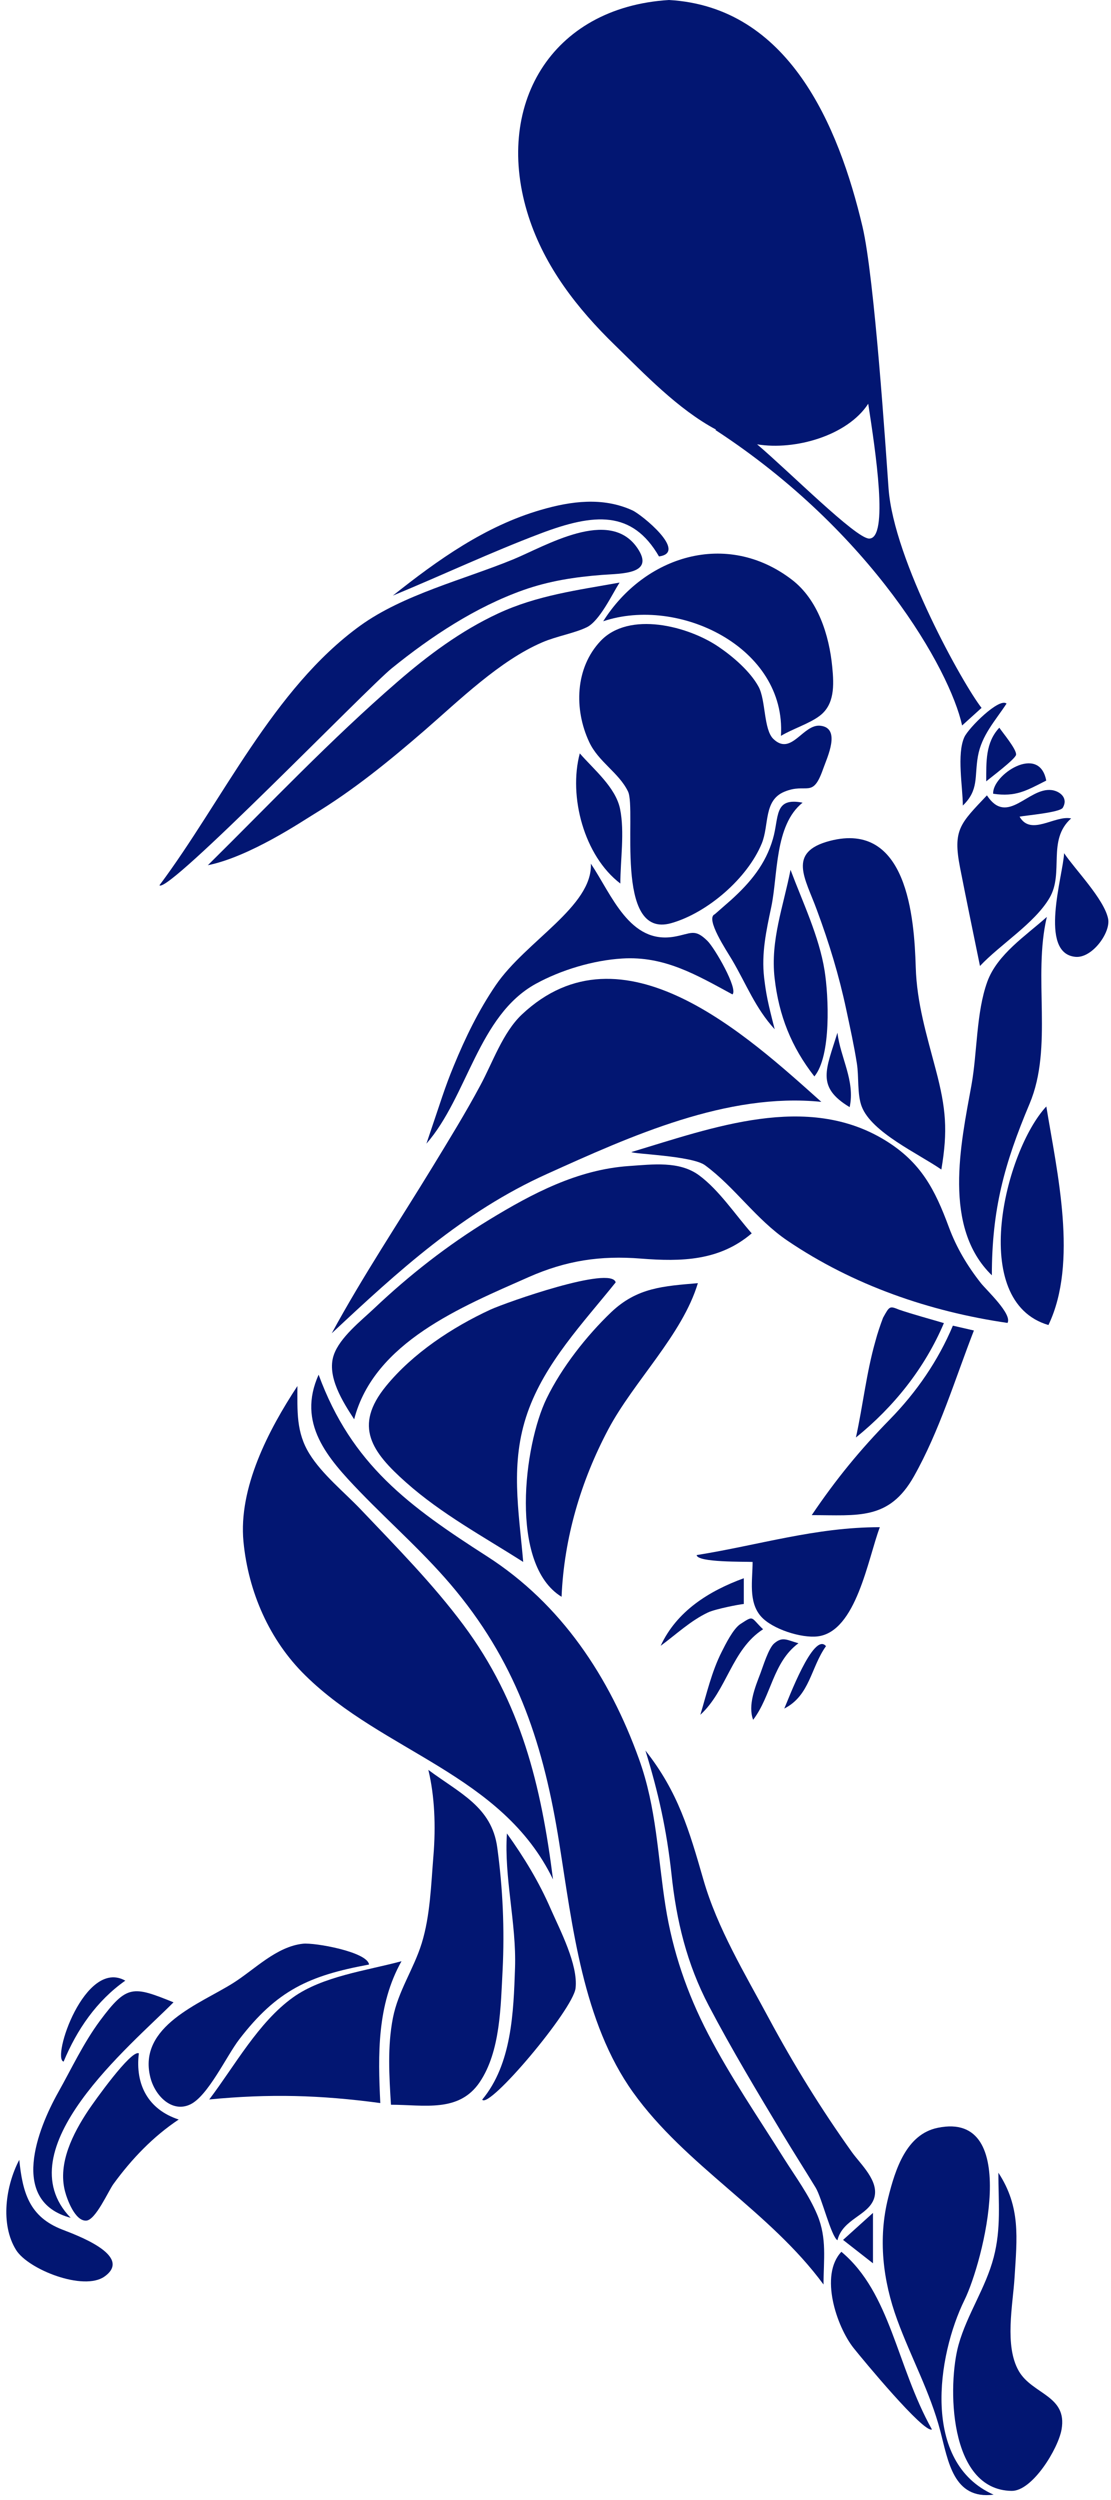
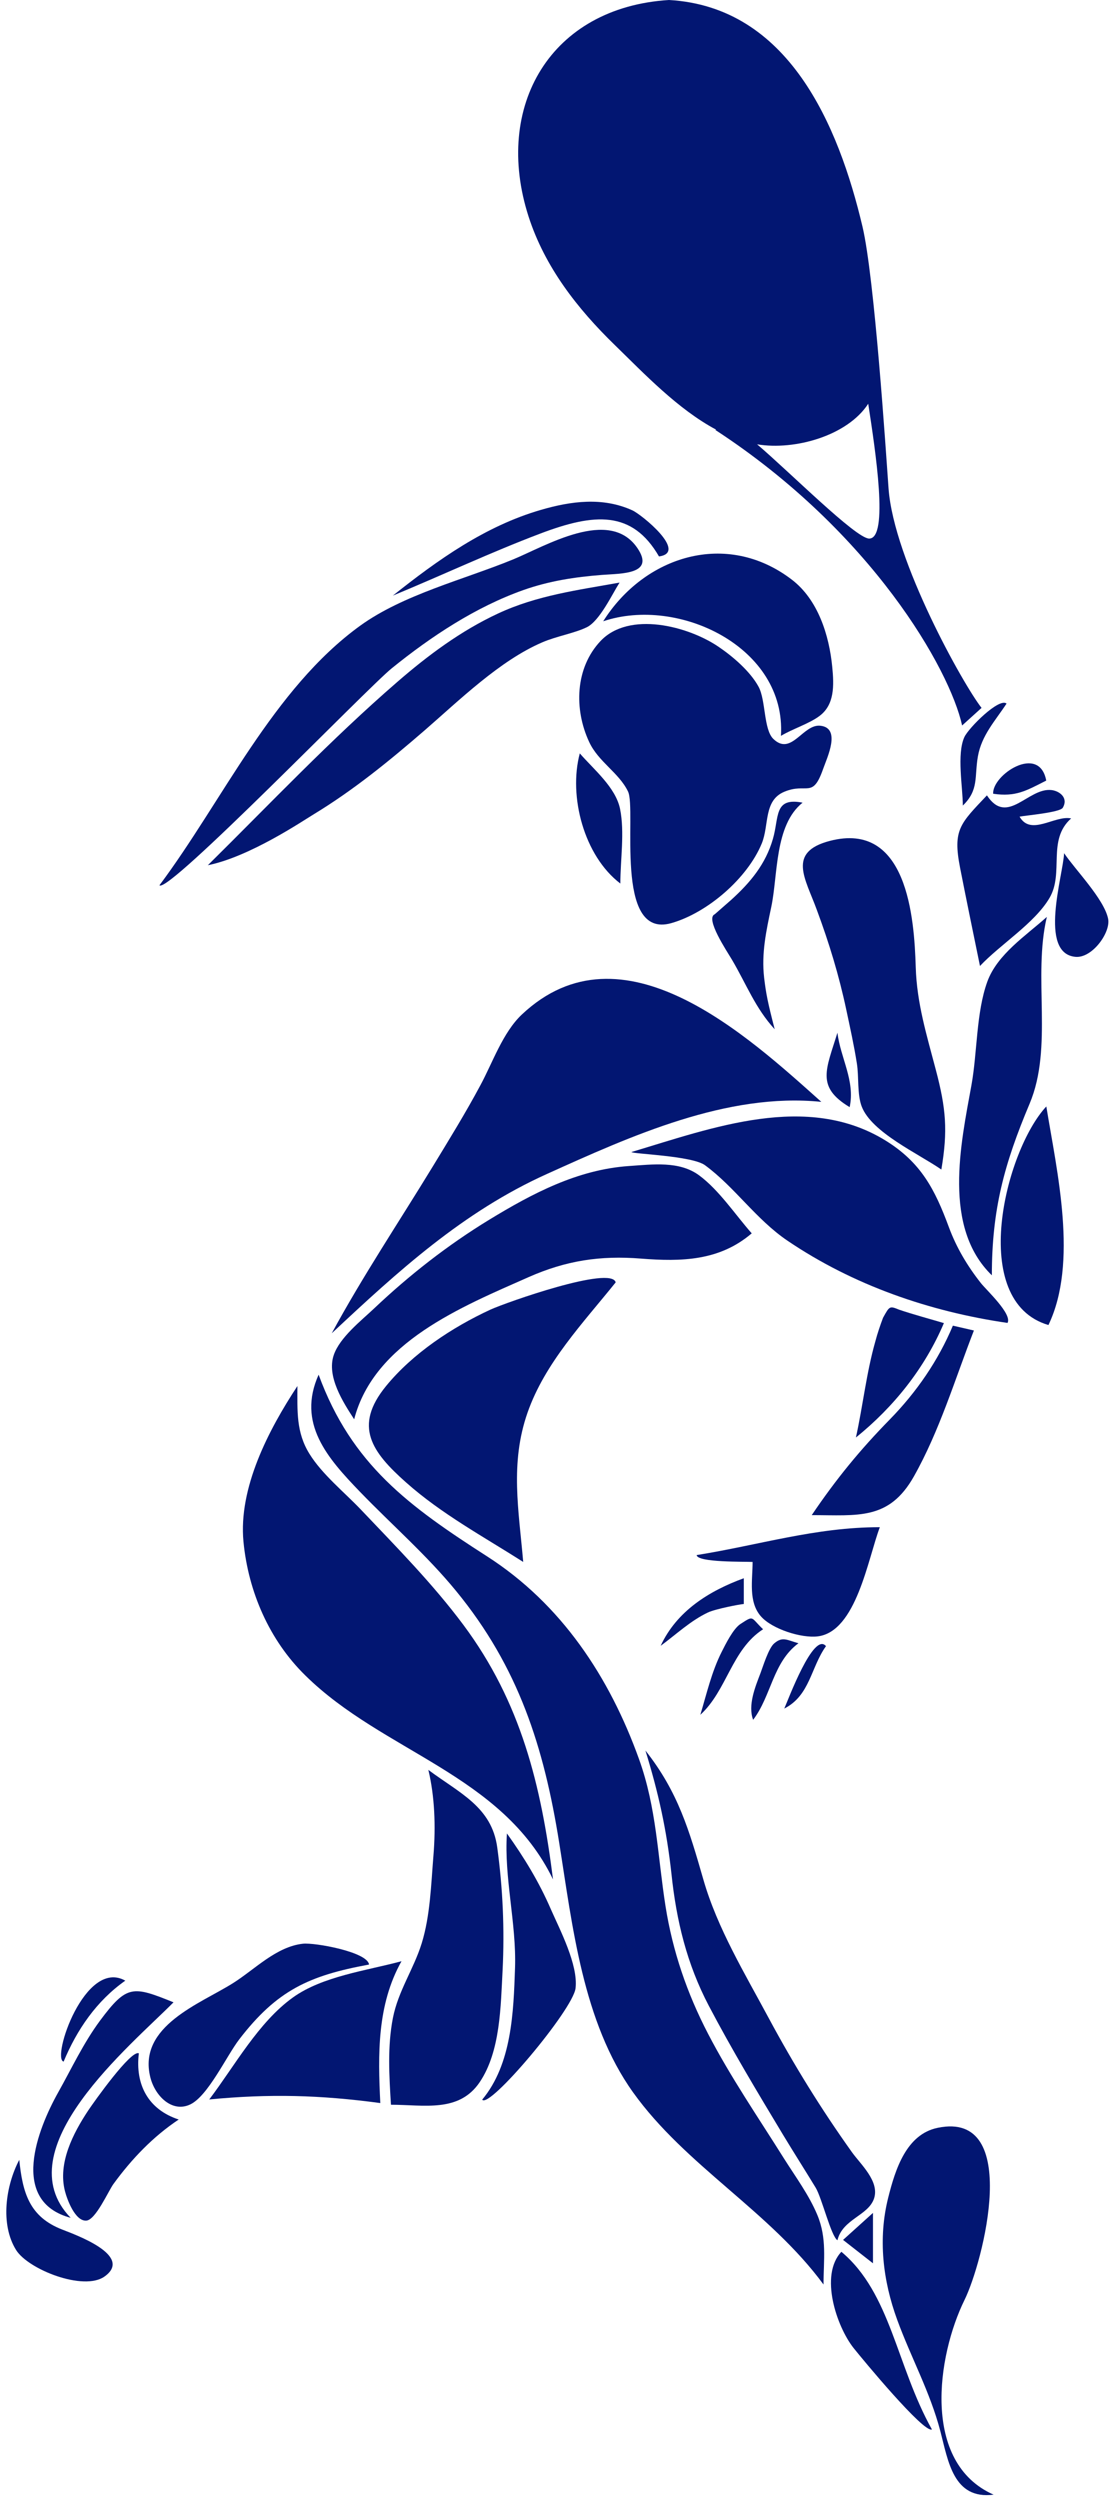
<svg xmlns="http://www.w3.org/2000/svg" fill="#021672" height="2840.6" preserveAspectRatio="xMidYMid meet" version="1" viewBox="1366.6 582.3 1262.6 2840.6" width="1262.6" zoomAndPan="magnify">
  <g id="change1_1">
-     <path d="M1975.4,1700.3c28.9-15.9,65.6-26.8,98.3-28.8c48-3,84.4,18.6,125.3,40.8c6.7-6.1-20-52.5-28.4-60.8 c-14.8-14.6-18.6-8.1-37.8-4.8c-50.7,8.7-70.8-47.3-94.7-83c2.1,48.6-73.9,87.9-108.1,138.1c-19.5,28.6-34.6,59.7-47.7,91.6 c-10.5,25.4-14.2,38.8-31.1,88.5C1898.1,1828.1,1910,1736.4,1975.4,1700.3z" fill="inherit" />
    <path d="M2080.3,1481.7c10,20.5-16.6,168.3,49.2,149.6c41.1-11.7,86.5-50.9,102.8-90.5c8.6-20.9,1.9-48.7,25.4-58.7 c26.1-11,32.2,8.6,44.3-25.9c4.6-13.1,20.7-46.4-2.9-49.2c-20-2.4-33,34.9-53.6,15c-11.2-10.8-8.5-44-16.8-59.3 c-9.5-17.5-29.2-34.4-45.6-45.5c-34.8-23.6-101.5-40.7-133.9-6.6c-29.1,30.7-30.3,77.8-13.1,114.7 C2046.6,1448.1,2069.9,1460.2,2080.3,1481.7z" fill="inherit" />
    <path d="M2071.6,1586.3c0-26.9,5-58.3-0.3-84.7c-5-24.6-29.9-44.9-45.8-63.2C2012.5,1487.3,2030.3,1554.9,2071.6,1586.3z" fill="inherit" />
    <path d="M1961.7,1252.7c29.3-10.3,58.2-14.7,89-17.1c22.2-1.7,60.8-0.5,40.2-30.6c-31.8-46.5-104.3-2.1-141.7,13.2 c-55.7,22.8-124.5,39.8-173.4,75.2c-99,71.7-156.3,199-228,294.9c9.5,10.4,235.8-223.7,263.9-246.5 C1856.4,1305.6,1907.1,1272,1961.7,1252.7z" fill="inherit" />
    <path d="M2070.7,1244.3c-47.6,8.6-93.8,14.5-138.2,35.2c-42.1,19.6-79.6,47.5-114.5,77.8c-75.3,65.2-144.4,138.2-215.2,208.2 c47.5-9.6,107.3-50,120.5-58c45.4-27.6,85.8-60.6,125.9-95.3c39.3-34.1,85.4-79.3,133.7-100c16.2-7,36.6-10.3,50.7-17.2 C2048.2,1287.7,2062.3,1257.5,2070.7,1244.3z" fill="inherit" />
    <path d="M1388.5,3036.6c-15.4,29.2-21.9,73.2-3.6,102.5c13.9,22.2,76.8,47,100.5,30.1c33.7-24-34.9-48.1-48.2-53.4 C1399.9,3101.3,1392.3,3073.9,1388.5,3036.6z" fill="inherit" />
    <path d="M2115.5,1214.6c33.3-4.5-19.8-47.7-30.3-52.4c-33.6-15.3-69.6-10.5-103.9-0.5c-63.2,18.3-117.3,56.9-168.2,97.4 c56.1-23.2,110.8-49,167.6-70.5C2042.2,1165.3,2085.1,1162.1,2115.5,1214.6z" fill="inherit" />
    <path d="M1524.4,2915.6c-8.7-4.6-51.2,55.4-57.6,65c-17.1,25.8-34.6,59.6-26.4,91.5c2.3,9.1,11.4,34.3,24.2,33.6 c10.7-0.6,25.1-33.6,30.9-41.6c20.6-28.3,45-53.9,74.2-73.3C1534.9,2979.4,1520.1,2951,1524.4,2915.6z" fill="inherit" />
    <path d="M2300,1834.4c-83.5-74.6-226.2-206.9-340.4-99.2c-21.6,20.4-33.2,54.7-47.1,80.4c-16.8,31.4-35.5,61.7-54,92.1 c-38.4,63-79.7,124.8-114.9,189.7c75.4-70.6,149.1-138,244.4-181C2083.4,1873.3,2193,1823.5,2300,1834.4z" fill="inherit" />
    <path d="M1786,2814.7c-1.8-14.4-61.7-25.1-75-23.7c-30.4,3.3-54.7,29.1-79.4,44.7c-37,23.4-108.6,48.7-94.2,107 c5.2,21.1,24.5,40.6,45.1,31.1c20.3-9.3,41.5-55.2,56-74.1C1681.3,2844,1717.8,2827.2,1786,2814.7z" fill="inherit" />
    <path d="M1438.9,2925c15.1-36.3,37.6-69.2,70.1-92C1463.1,2807.2,1424.9,2921.6,1438.9,2925z" fill="inherit" />
    <path d="M1995.1,2718c-13.5-106.8-36.3-201.2-101.9-289.3c-34.8-46.7-76.3-88.7-116.3-130.8c-18.9-19.9-44.1-40.1-58.6-63.5 c-15.3-24.6-13.7-48.9-13.7-77.1c-32.8,49.8-67.2,115.8-61.3,177c5.5,56.7,29.3,111.7,70.2,151.8 C1802.1,2573.5,1937.2,2598.3,1995.1,2718z" fill="inherit" />
    <path d="M1446.9,3102.5c-75.4-77.9,68.4-195.9,116.9-244.9c-46.2-18.6-52.9-20.3-83.5,20.8c-19,25.7-32,53.8-47.6,81.6 C1409.4,3001.6,1376.8,3083.7,1446.9,3102.5z" fill="inherit" />
    <path d="M2462.6,1419.8c-8.9,19.2-1.8,57.3-1.8,77.9c18.4-17.7,13.1-32.6,17.1-55.7c4.2-24.2,19.7-40.5,32.6-60.2 C2502.1,1374.8,2467.5,1409.3,2462.6,1419.8z" fill="inherit" />
-     <path d="M2487.4,1470.2c3.7-3.3,33.1-25.2,33.9-30.2c1-6-16.2-26.3-19-30.8C2486.3,1426.2,2487.5,1448.4,2487.4,1470.2z" fill="inherit" />
    <path d="M2495.3,1484.3c25.9,3.7,37.4-3.4,60.3-15C2547.7,1427.1,2493.8,1463,2495.3,1484.3z" fill="inherit" />
    <path d="M2245,1535.5c-8.3,28.8-25.7,49.7-47.6,69.5c-6.1,5.4-12.3,10.8-18.5,16.2c-11.2,4.7,13.7,41.8,19.5,51.6 c16.5,28,26.5,55,48.6,79.1c-7.9-30.7-9.8-40.1-12-58.6c-3.2-27.8,2.4-53.3,8.1-80.3c7.7-36.3,3.6-93,35.6-118.6 C2245.9,1488,2252.2,1510.7,2245,1535.5z" fill="inherit" />
-     <path d="M2246.9,1693.8c4.8,42.4,19,78.2,45.2,111.7c19.4-23.4,16.2-91.5,11.6-120.3c-6.2-38.9-24.9-77.7-38.7-114.5 C2256.9,1612.2,2242,1650.8,2246.9,1693.8z" fill="inherit" />
    <path d="M2332.2,1840.4c6.4-30-10.4-55.7-13.9-84.6C2305.5,1797.6,2293.7,1817.3,2332.2,1840.4z" fill="inherit" />
    <path d="M2536.7,1836.5c27.1-64.4,3.4-143.7,19.6-212.3c-23.7,21.3-56.4,42.5-67.7,73.7c-12.7,35.2-11.3,80.5-18,117.5 c-12.2,67.1-32.9,161.6,23.2,216.1C2493.8,1956.8,2507.8,1905.1,2536.7,1836.5z" fill="inherit" />
    <path d="M2328.4,1729.9c4.3,20.2,8.8,40.5,12,60.9c2.4,14.8,0.2,35.1,5.5,48.9c11.3,29.5,64.4,53.5,90.5,71.6 c7.5-44.2,5.3-69.5-6.3-113.4c-10.3-39.2-21.6-75.7-22.8-116.5c-1.7-57-9.9-166.3-97.5-143.6c-49.1,12.8-27.9,42.7-14.9,78.5 C2308.8,1653.7,2320.1,1690.7,2328.4,1729.9z" fill="inherit" />
    <path d="M2052.1,1288.3c85.6-28.9,208.3,29.5,202,130.2c13.3-8,32.1-13.8,43.8-22.6c17.2-12.8,16.6-34.5,14.5-55.9 c-3.5-36-16.2-76.3-45.9-99C2192.3,1184.2,2098.8,1214.1,2052.1,1288.3z" fill="inherit" />
    <path d="M2257.9,2523.8c29.3-14.9,30.1-46.8,47.4-70.9C2291.2,2435.8,2262.2,2514.2,2257.9,2523.8z" fill="inherit" />
    <path d="M2221.9,2357.2c0,20.5-5.1,45.3,9.5,61.9c12.8,14.5,46,24.9,64.4,22.7c44-5.3,57.2-88.5,70.7-124.1 c-73,0-136.6,20.2-208.2,31.7C2159.1,2358,2212.8,2356.7,2221.9,2357.2z" fill="inherit" />
    <path d="M2274,2449.6c-13.5-3.8-18-7.9-27.5,0.1c-6.5,5.4-13,27-15.7,34c-5.9,15.4-14.5,36.4-8.3,52.9 C2243.3,2509.3,2244.8,2471.2,2274,2449.6z" fill="inherit" />
    <path d="M2378,2195.1c-34.2,34.9-61.4,68.2-88.9,108.9c52.3,0,87.8,6.2,116.1-44c29.1-51.6,46.8-110.7,68.2-165.8 c-8-1.8-15.9-3.7-23.9-5.5C2432.8,2128.5,2408.1,2164.3,2378,2195.1z" fill="inherit" />
    <path d="M1822.9,2810.9c-39.6,10.7-89.7,17-123.4,41.2c-39.3,28.2-66.2,77.8-95.1,115.9c68.7-6.6,126-5.1,194.4,4.1 C1796.1,2917,1795,2860.6,1822.9,2810.9z" fill="inherit" />
    <path d="M2211.9,2375.7c-39.6,14.5-76.2,37.3-94.5,76.8c17.6-12.9,33.9-28.5,53.8-37.9c8.5-4,36.5-9.4,40.7-9.6 C2211.9,2395.3,2211.9,2385.5,2211.9,2375.7z" fill="inherit" />
    <path d="M2583.9,1512.3c-18.6-3.9-45.8,20.5-58.6-2c6.9-1.4,45.9-4.7,49.1-10.1c6.7-11.4-3.8-19-12.6-20.1 c-26.7-3.3-50.4,41.4-73.6,6c-30.4,32.2-39,38.9-30.5,82.4c7.3,37.2,15,74.4,22.6,111.5c23-24.5,62.2-48.6,79-77.3 C2576.2,1574.1,2556.2,1537,2583.9,1512.3z" fill="inherit" />
    <path d="M2588.7,1669.6c19.1,1.9,40.5-27.9,37.2-43.4c-4.6-22.3-37.6-55.9-50-74.4C2574.8,1576.8,2546.5,1665.5,2588.7,1669.6z" fill="inherit" />
    <path d="M2439.3,2085.8c-14.4-4.3-35.9-10.1-51-15.3c-10.7-4.3-10.7-4.3-18.2,9.3c-3.3,8.8-6.3,17.6-8.7,26.7 c-10.2,35.8-14.1,73-22.1,109.3C2382.4,2181,2417.5,2137.1,2439.3,2085.8z" fill="inherit" />
    <path d="M2445,1976.9c-15.9-43-31.7-73.7-72.1-98.6c-89.2-54.9-196.3-14.6-288.7,13.1c0.5,2.2,68.8,4.1,83.6,15 c33.9,24.9,57.8,61.4,93.8,85.8c74.6,50.5,161.2,80.5,250,93.4c5.6-10-24-37.3-30.3-45.3C2466,2020.9,2453.6,2000.1,2445,1976.9z" fill="inherit" />
    <path d="M2558.1,2088c34-70.9,9.7-174.1-2.4-248.4C2508.8,1890,2466.4,2061,2558.1,2088z" fill="inherit" />
    <path d="M2208.1,2427.7c-8.3,5.4-17,23.1-21.3,31.6c-11.4,22.5-17.1,47.6-24.3,71.6c30.3-27.7,35.6-74.2,71.3-97.2 C2219.3,2419.9,2223.9,2417.5,2208.1,2427.7z" fill="inherit" />
    <path d="M2435.2,3344.7c9,34.4,14.8,78.2,60.6,72.4c-82.1-36.3-64.3-157.7-33.1-221.2c21.1-42.8,65.6-215.5-30.4-195.7 c-35.5,7.3-48.1,46.6-56.3,79.4c-11.7,46.6-6.1,94.3,10.3,139C2402,3261.5,2423.5,3300.2,2435.2,3344.7z" fill="inherit" />
    <path d="M2161,1917.8c-22.5-16.5-52.7-12.3-79.6-10.5c-58.4,4-109.9,31.2-159.1,61.2c-47,28.7-90.6,62.8-130.6,100.7 c-14.7,13.9-39,32.9-45.8,52.9c-8.3,24.3,10.5,53.5,23.2,73c22.6-87.7,122.7-128.1,198.1-161.5c42.7-18.9,81.6-24.8,127.9-21.1 c45.8,3.6,89.1,2.7,125.8-28.7C2202.2,1962.6,2183.8,1934.6,2161,1917.8z" fill="inherit" />
    <path d="M2322.8,3141.1c-25.2,26.7-5.3,85.2,13.9,109.4c10.2,12.8,79.8,97,89,92.5C2385.2,3270.5,2379,3188.2,2322.8,3141.1z" fill="inherit" />
    <path d="M1931.7,2681.6c-6.3-46.1-42.6-61.5-78.3-88.1c7.2,29.9,8.5,64,5.8,97.2c-2.7,32.7-3.6,68.4-13.4,100 c-9.2,29.5-26.7,54-32.7,84.8c-6.3,32.4-4.2,65.8-2.2,98.5c37.5,0,77.3,9.3,100.9-25.7c23.7-35.2,23.8-86.6,26-127.5 C1940.1,2774.3,1938,2727.7,1931.7,2681.6z" fill="inherit" />
    <path d="M1942.7,2665.7c-3.4,49.6,10.9,102.2,9.2,152.8c-1.7,50.1-3.6,109.2-37.3,149.7c7.5,11.4,103.2-102.1,106.1-126.6 c3.1-26.6-17.8-66.4-28-89.6C1979.2,2720.8,1962.4,2693.3,1942.7,2665.7z" fill="inherit" />
-     <path d="M2456,3246.6c-12.5,44.4-12.2,165.2,60.3,166.2c23.5,0.3,52.8-47.7,56.7-69.7c6.9-38.8-33.2-39.8-48.6-66.5 c-16.5-28.7-6.7-75.2-4.8-106.4c2.8-45,7.1-80-18.4-119c0,33.1,3.3,63.2-5.3,96.1C2486.8,3182.3,2465.7,3212,2456,3246.6z" fill="inherit" />
    <path d="M2066.3,2039.5c-4.9-19.4-124.5,22.8-142.4,31c-43.3,20-88.3,49.7-118.7,87c-37.2,45.6-16,74.8,22.8,109.3 c40.2,35.8,88,61.6,133.2,90.4c-5-58.6-15.2-112,4.9-169.6C1985.9,2130.9,2029.4,2085.5,2066.3,2039.5z" fill="inherit" />
-     <path d="M1987.8,2171.4c-25.8,52.9-42.8,188.8,17,225.4c2.8-66.7,21.9-131.5,53.1-190.3c29.1-54.8,84.2-107.4,101.8-166.1 c-39.2,3.4-68.9,4.9-98.5,33C2033.2,2100.2,2004.9,2136.2,1987.8,2171.4z" fill="inherit" />
    <path d="M2358.7,3096.9c-11.3,10.2-22.7,20.5-34,30.7c11.3,8.9,22.7,17.7,34,26.6C2358.7,3135.1,2358.7,3116,2358.7,3096.9z" fill="inherit" />
    <path d="M2172.1,2861.5c26.2,49.9,55.3,98.3,84.3,146.5c12.2,20.2,24.9,40.1,37.2,60.3c7,11.6,17.5,55.2,24.7,59.7 c6-24.4,35.3-27.9,41.7-47.7c6.2-19.5-15.4-38.6-25.3-52.5c-34.9-48.9-65.9-99.1-94.4-152.1c-26.9-50.2-58.5-102.3-74.3-157.4 c-16.2-56.2-28.7-99.7-65.9-146.8c14.8,48.1,24.1,90,29.6,140.3C2135.3,2765.1,2147.2,2814,2172.1,2861.5z" fill="inherit" />
    <path d="M1920.2,2350.9c-88.6-56.9-154-104.2-191.5-206.5c-24.8,55.3,9.9,94.6,47,133.1c36.4,37.7,76,72.1,109.3,112.8 c71,86.6,99.8,177.4,117.1,286c15.1,94.6,26.8,203.8,84,283.7c59.8,83.5,155.1,134.9,216.4,218.3c0-28,4.1-52.5-7.1-79.2 c-9.4-22.5-24.7-43.2-37.7-63.8c-29.4-46.9-61-92.9-86.5-142.1c-23.8-45.8-40.1-93.5-48.2-144.4c-9.1-57.6-10.1-111.8-30.2-167.6 C2059.3,2488,2004.6,2405.1,1920.2,2350.9z" fill="inherit" />
    <path d="M2376.4,1137.4c-3-41.7-15.9-239.3-29.6-297.5c-27.3-115.6-84.2-249.8-219.9-257.6c-134.6,8.3-200,120.6-159.6,246.1 c18.5,57.3,55.4,104.6,98.1,146.1c33.3,32.4,71.5,72.8,115,96c-0.3,0.1-0.5,0.2-0.8,0.4c177.8,116,266.4,271.9,280.4,335.8 c7.4-6.7,14.7-13.3,22.1-20C2461.7,1360.9,2382.4,1219.5,2376.4,1137.4z M2354.3,1194.3c-15.2-0.2-90.2-75.6-127.3-107.1 c43.1,7.2,102.8-9.9,126.3-46.1C2361.6,1095.2,2376.8,1194.6,2354.3,1194.3z" fill="inherit" />
  </g>
</svg>